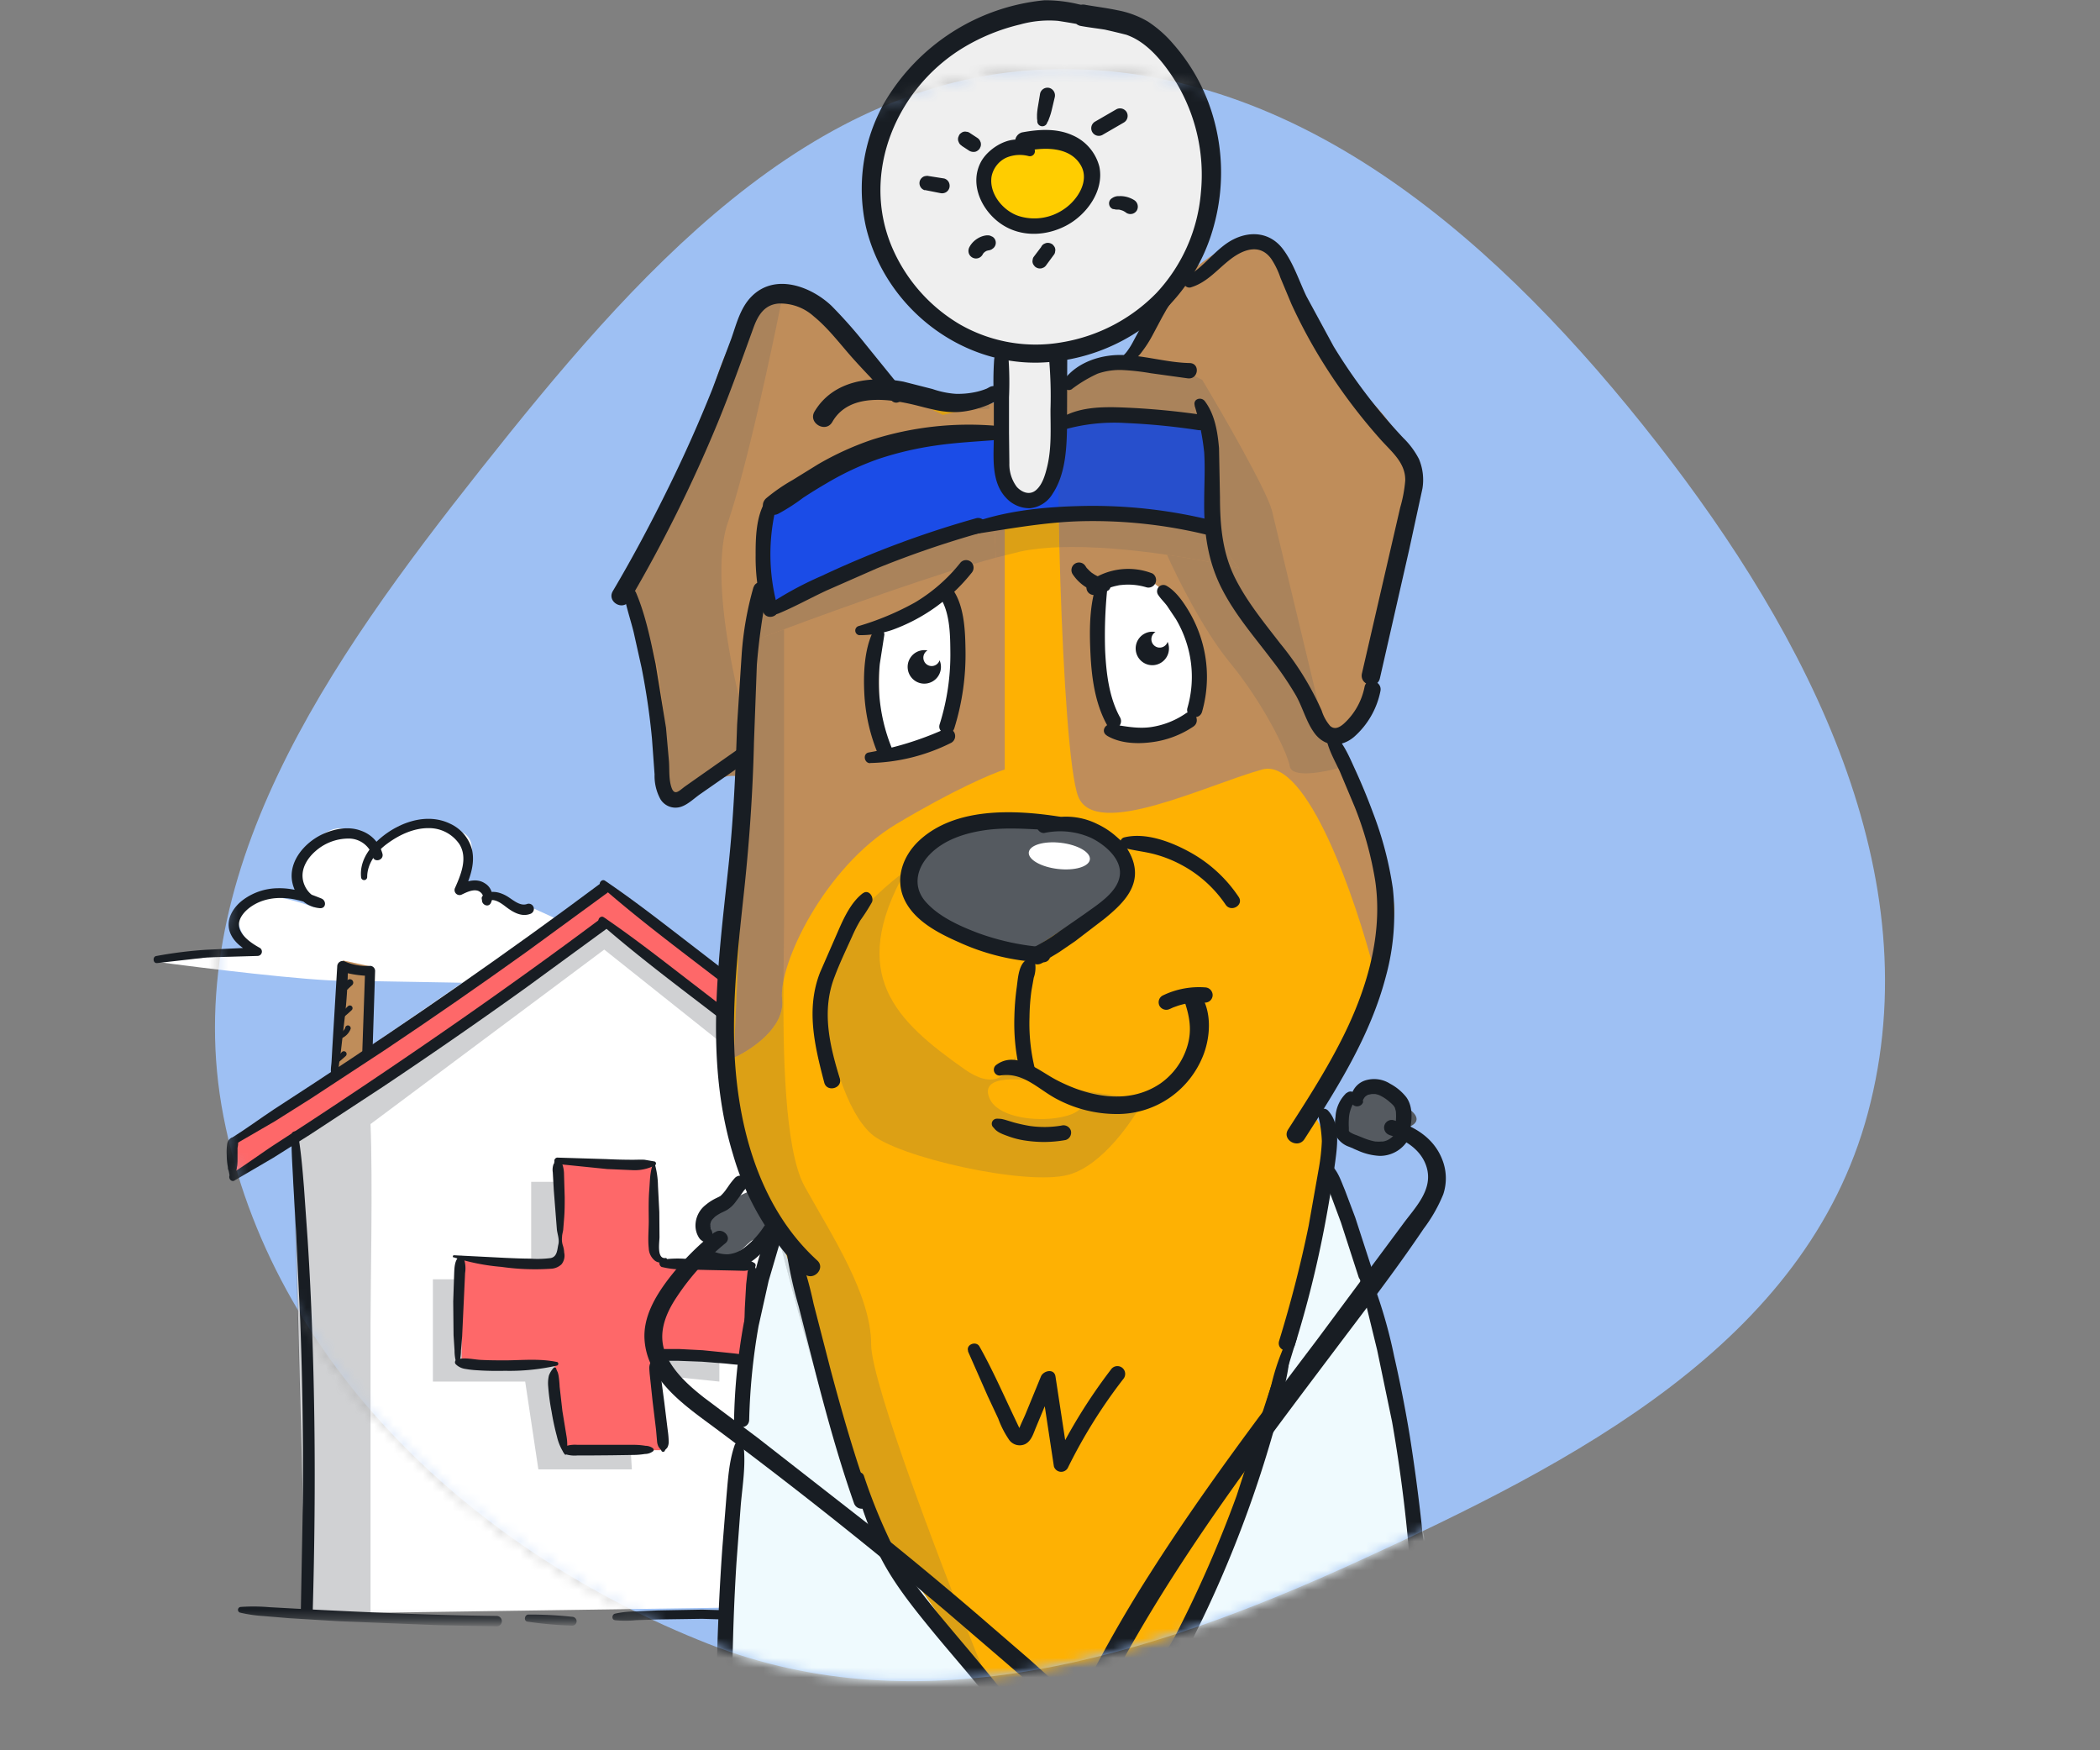
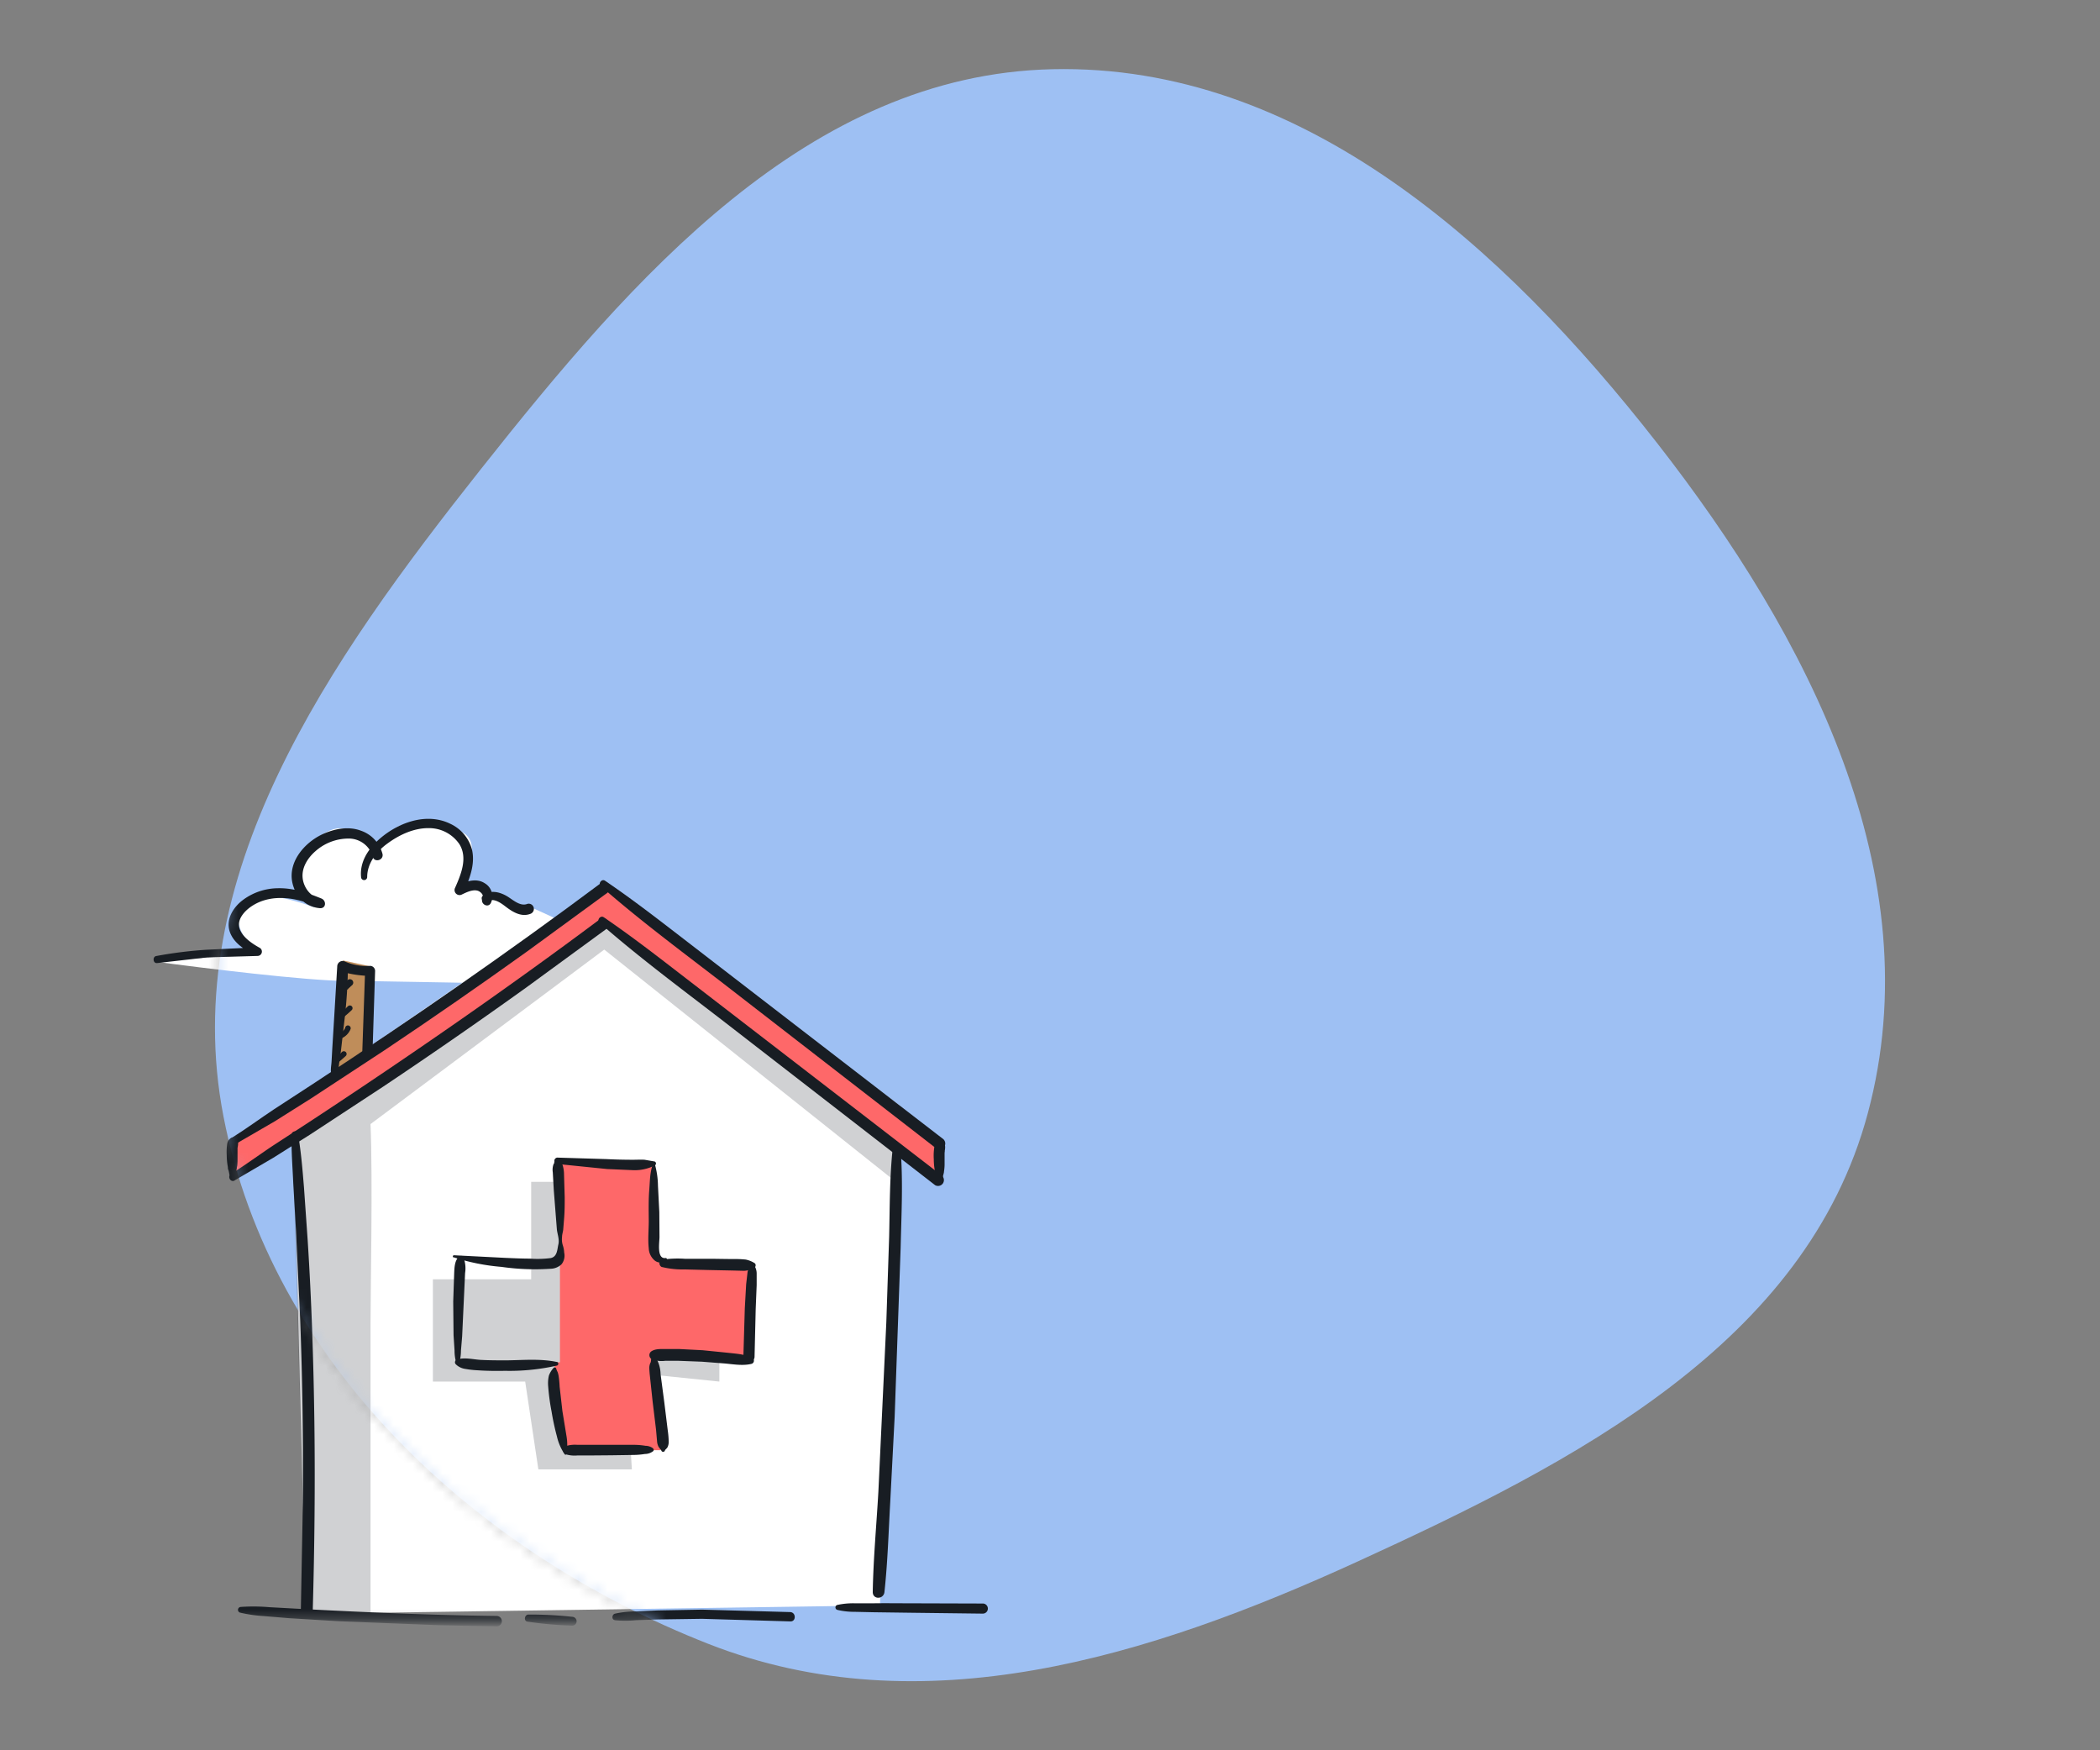
<svg xmlns="http://www.w3.org/2000/svg" width="216" height="180" fill="none">
  <rect width="100%" height="100%" fill="#808080" stroke="none" />
  <style>.B{fill:#555a60}.C{fill-rule:evenodd}.D{fill:#181d23}</style>
  <g clip-path="url(#B)">
    <path d="M108.26 7.118c25.595-.571 46.366 18.194 62.159 38.412 15.589 19.957 28.257 44.457 21.702 68.944-6.349 23.716-30.239 35.936-52.506 46.125-21.473 9.826-44.789 17.083-66.767 8.453-24.021-9.433-44.949-28.845-49.865-54.253-4.774-24.678 10.905-46.889 26.491-66.57C65.108 28.488 83.137 7.679 108.26 7.118z" fill="#9ec0f3" class="C" />
    <mask id="A" maskUnits="userSpaceOnUse" x="12" y="-2" width="182" height="175" mask-type="alpha">
      <g fill="#9ec0f3">
        <path d="M108.26 7.118c9.643-.215 18.602 2.314 26.868 6.632 13.672 7.143 25.448 19.179 35.291 31.78 15.589 19.957 28.257 44.457 21.702 68.944-6.349 23.716-30.239 35.936-52.506 46.125-21.473 9.826-44.789 17.083-66.767 8.453a96.19 96.19 0 0 1-5.528-2.374c-21.643-10.107-39.802-28.442-44.336-51.879-2.869-14.828 1.647-28.766 9.09-41.799 4.944-8.657 11.18-16.916 17.4-24.771C59.649 35.381 70.839 22.08 84.339 14.203c7.242-4.225 15.149-6.89 23.921-7.086z" class="C" />
        <path d="M67.32 166.678c-21.643-10.107-39.802-28.442-44.336-51.879-2.869-14.828 1.647-28.766 9.09-41.799H12.857v93.678H67.32zm40.94-159.56c9.643-.215 18.602 2.314 26.868 6.632v-15.5H84.339v15.953c7.242-4.225 15.149-6.89 23.921-7.086z" />
      </g>
    </mask>
    <g mask="url(#A)">
      <g fill="#fff">
        <path d="M51.459 92.459l3.206.866c5.055 2.269 14.893 6.955 13.808 7.549-1.356.742-27.986 0-32.918 0-3.945 0-14.712-1.32-19.603-1.98l10.726-.866c-.945-.66-2.688-2.525-2.096-4.703s5.425-.907 7.767 0c-.411-.619-1.332-2.104-1.726-3.094-.493-1.237.74-3.713 3.329-4.826 2.071-.891 3.822 1.114 4.438 2.227.493-.412 1.603-1.435 2.096-2.227.617-.99 3.082-.866 6.534 0 2.762.693 1.151 4.331 0 6.064.534-.165 1.825-.396 2.712 0s.37.825 0 .99h1.726z" />
        <path d="M30.096 113.125l1.356 52.841 59.055-.866 2.096-51.356-30.452-22.77-24.041 16.613-3.563 2.462-4.451 3.076z" class="C" />
        <path d="M35.274 98.77l-.727 11.279 3.563-2.462v-8.198l-2.836-.619z" />
      </g>
      <path d="M35.274 98.77l-.727 11.279 3.563-2.462v-8.198l-2.836-.619z" fill="#bf8d5a" />
      <path opacity=".2" d="M31.452 165.966l-1.356-48.881 4.451-3.076 3.563-2.462 24.041-16.613 30.452 22.77-.166 4.068-30.286-24.116L38.11 115.6c.242 5.555 0 17.059 0 20.74v29.626h-6.657z" class="C D" />
      <path d="M23.691 117.209v3.96L62.28 95.181l34.397 25.988v-3.96L62.28 91.469l-38.589 25.74z" fill="#fe6869" />
      <path opacity=".2" d="M54.636 131.564V121.54h9.74v8.539c0 1.188.411 1.485.617 1.485l9 .619v9.9l-9.617-.99.617 10.023h-9.617l-1.356-9.033h-9.493v-10.519h10.11z" class="D" />
-       <path d="M57.595 129.584V119.56h9.74v8.539c0 1.188.411 1.485.616 1.485l9 .619v9.9l-9.616-.99.616 10.023h-9.616l-1.356-9.033h-9.493v-10.519h10.109z" fill="#fe6869" />
+       <path d="M57.595 129.584V119.56h9.74v8.539c0 1.188.411 1.485.616 1.485l9 .619v9.9l-9.616-.99.616 10.023h-9.616l-1.356-9.033h-9.493h10.109z" fill="#fe6869" />
      <g class="D">
        <path d="M24.268 117.633l3.98-2.307 3.746-2.361 7.562-4.96c4.959-3.317 9.864-6.715 14.713-10.193l8.198-5.991c.617-.458 0-1.507-.605-1.042-9.623 7.182-19.483 14.008-29.515 20.59l-4.179 2.723c-1.387.919-2.831 1.988-4.286 2.895-.418.262-.035.927.383.665l.004-.019z" />
        <path d="M61.797 91.133c4.279 3.749 8.887 7.129 13.384 10.612l21.138 16.376c.138.081.303.103.458.063a.61.61 0 0 0 .37-.278.62.62 0 0 0 .058-.459c-.041-.155-.14-.288-.276-.372L69.914 96.251c-2.528-1.95-5.049-3.891-7.688-5.679-.33-.227-.736.292-.429.561zM24.13 121.394l3.98-2.327 3.746-2.361 7.562-4.96a541.86 541.86 0 0 0 14.717-10.193l8.194-5.99c.617-.457 0-1.507-.605-1.042-9.619 7.183-19.483 14.004-29.496 20.591l-4.175 2.722c-1.383.919-2.831 1.988-4.29 2.895-.418.262-.035.927.383.666h-.015z" />
        <path d="M61.659 94.89c4.279 3.753 8.887 7.132 13.384 10.616l21.138 16.376c.139.081.304.103.459.062s.288-.142.369-.281a.62.62 0 0 0 .059-.457c-.04-.154-.138-.287-.273-.37l-27.018-20.825c-2.524-1.949-5.045-3.891-7.684-5.683-.333-.223-.739.296-.433.561zm-31.672 21.793c-.031 1.658.103 3.322.176 4.976l.28 4.848.441 9.34a414.43 414.43 0 0 1 .268 18.691l-.207 11.023c-.023.793 1.203.793 1.226 0 .18-6.428.249-12.857.165-19.286-.084-6.229-.287-12.466-.686-18.687l-.383-5.464c-.149-1.819-.299-3.714-.621-5.533-.069-.384-.651-.277-.659.092z" />
        <path d="M91.837 117.964c-.341 3.076-.31 6.179-.383 9.251l-.291 8.805-.816 17.399c-.195 3.43-.521 6.875-.578 10.308 0 .792 1.118.769 1.203 0 .333-3.076.421-6.152.594-9.228l.456-8.793.617-17.407c.077-3.422.264-6.921-.023-10.328 0-.102-.04-.199-.112-.271a.38.38 0 0 0-.542 0c-.072.072-.112.169-.112.271l-.011-.007zm-67.152 47.878a14.38 14.38 0 0 0 2.459.358l2.574.215 5.145.315 10.304.408 5.918.119a.53.53 0 0 0 .377-.156.54.54 0 0 0 .156-.378c0-.142-.056-.278-.156-.378s-.235-.157-.377-.157c-6.845-.084-13.675-.384-20.513-.746l-2.858-.157c-.981-.084-1.967-.093-2.95-.027-.07.003-.136.03-.188.078a.3.3 0 0 0-.095.18c-.01.07.005.14.043.2s.093.104.16.126zm29.569.931a40.91 40.91 0 0 0 4.597.411c.12 0 .236-.048.321-.133a.46.46 0 0 0 .135-.321c.001-.121-.051-.236-.136-.321s-.2-.134-.32-.136a40.63 40.63 0 0 0-4.493-.231c-.402 0-.529.661-.1.731h-.004zm8.983-.15a10.76 10.76 0 0 0 2.168 0l2.268-.077 4.539-.066 9.075.266c.613.034.609-.919 0-.958l-9.075-.253-4.539.084-2.172.1c-.761-.006-1.521.074-2.264.238-.299.089-.349.6 0 .658v.008zm22.885-1.062a7.5 7.5 0 0 0 1.785.2l1.915.043 3.723.05 7.547.092c.137 0 .268-.055.365-.152a.52.52 0 0 0 0-.734.51.51 0 0 0-.365-.152l-7.547-.023c-1.241 0-2.482-.019-3.723 0h-1.915a7.65 7.65 0 0 0-1.785.169.26.26 0 0 0-.191.252c0 .057.019.112.053.158a.26.26 0 0 0 .138.094v.003zm-51.538-54.972c.261-.385.241-.9.314-1.334l.176-1.235.333-2.906a52.25 52.25 0 0 0 .383-5.737l-.697.531c.965.287 1.966.44 2.973.454l-.513-.515-.284 8.159c-.027.677 1.034.681 1.053 0l.261-8.159c-.002-.137-.057-.267-.154-.364a.52.52 0 0 0-.363-.152c-.872.059-1.746-.089-2.551-.431a.55.55 0 0 0-.275-.071c-.097.001-.191.026-.274.074a.56.56 0 0 0-.279.474l-.337 5.64-.172 2.819-.073 1.311c-.019.438-.153.961 0 1.38.016.048.044.089.083.121a.26.26 0 0 0 .134.058c.049.006.099-.001.144-.022a.27.27 0 0 0 .111-.095h.008zm-18.41-11.547l5.148-.584 5.183-.15a.44.44 0 0 0 .262-.095c.075-.059.129-.141.155-.233s.02-.19-.014-.279a.44.44 0 0 0-.177-.216c-.766-.423-1.701-1.038-2.049-1.873-.425-1.015.506-1.98 1.299-2.48 2.026-1.28 4.7-.827 6.738.2l.253-.938c-.996-.104-1.712-1.088-1.835-2.034-.145-1.1.502-2.115 1.295-2.811.929-.831 2.127-1.297 3.371-1.311a2.56 2.56 0 0 1 1.584.493c.459.336.794.816.952 1.364.153.654 1.149.385 1.004-.277-.145-.549-.422-1.053-.807-1.469s-.866-.73-1.4-.915c-1.241-.473-2.639-.223-3.831.296-2.088.919-3.999 3.214-3.065 5.602a3.07 3.07 0 0 0 1.042 1.446c.482.368 1.062.585 1.666.622.609 0 .624-.769.134-.988-1.456-.592-2.927-1.111-4.524-1.065-1.32.017-2.599.46-3.647 1.265-.977.769-1.728 2.015-1.249 3.287.441 1.154 1.559 1.796 2.597 2.349l.222-.827-5.275.254a43.65 43.65 0 0 0-5.152.646c-.383.081-.318.769.096.719h.023z" />
        <path d="M37.767 90.203c0-1.446.981-2.657 2.091-3.46 1.195-.88 2.681-1.577 4.179-1.577a3.77 3.77 0 0 1 1.815.413c.561.287 1.042.711 1.399 1.233.877 1.411.169 3.107-.437 4.48-.052.098-.071.21-.055.319s.067.211.146.289.179.129.289.145a.51.51 0 0 0 .318-.057c.471-.223 1.092-.538 1.624-.385.295.092.666.45.498.769-.28.565.552 1.061.85.5a1.58 1.58 0 0 0 .083-1.148 1.57 1.57 0 0 0-.719-.897c-.892-.573-1.984-.165-2.85.25l.693.7c.59-1.369 1.195-2.845.866-4.36-.149-.586-.426-1.132-.811-1.597s-.868-.839-1.415-1.094c-2.524-1.246-5.566-.069-7.504 1.742-1.038.969-1.831 2.253-1.689 3.726 0 .084.033.164.092.223s.139.092.222.092.163-.033.222-.092.092-.139.092-.223v.011z" />
        <path d="M50.113 92.733c.609-.473 1.421.142 1.915.519.701.534 1.574 1.073 2.486.742a.54.54 0 0 0 .383-.653.53.53 0 0 0-.245-.33.54.54 0 0 0-.198-.069.51.51 0 0 0-.209.014c-.766.304-1.532-.469-2.16-.827-.766-.427-1.712-.642-2.429 0-.322.284.119.873.467.608l-.011-.004zm-15.426 16.629l.448-.384.433-.385c.053-.054.082-.126.082-.202s-.029-.147-.082-.201a.29.29 0 0 0-.402 0l-.406.415-.383.431c-.041.042-.064.098-.064.157s.023.116.064.158c.02.021.045.037.072.048s.056.017.085.017c.057-.004.111-.027.153-.065v.011zm.345-2.545a1.72 1.72 0 0 0 .624-.385c.178-.172.315-.381.406-.611.01-.037.013-.076.008-.115s-.018-.075-.038-.108c-.039-.064-.101-.111-.172-.131-.036-.011-.074-.014-.112-.009s-.074.017-.106.036c-.064.04-.111.101-.134.173.002.016.002.031 0 .046l.031-.069a1.29 1.29 0 0 1-.18.308l.046-.054a1.69 1.69 0 0 1-.26.261l.054-.042a1.41 1.41 0 0 1-.306.181l.065-.027h-.046a.3.3 0 0 0-.161.127c-.018.031-.03.065-.035.101s-.002.072.008.106a.27.27 0 0 0 .329.189l-.019.023zm.268-2.169a13.4 13.4 0 0 0 .877-.769c.027-.026.049-.057.063-.092s.022-.072.022-.11a.29.29 0 0 0-.022-.109c-.014-.035-.036-.066-.063-.092-.053-.048-.121-.074-.191-.074s-.139.026-.192.074l-.831.799c-.034.036-.058.081-.067.13s-.004.1.015.145a.25.25 0 0 0 .093.113c.041.028.09.043.139.043a.3.3 0 0 0 .176-.073l-.019.015zm.513-2.964l.421-.385a.28.28 0 0 0 .069-.111.24.24 0 0 0 .031-.135c.004-.047-.007-.094-.031-.134a.24.24 0 0 0-.069-.112c-.032-.033-.071-.058-.113-.076a.34.34 0 0 0-.134-.027c-.046 0-.091.009-.134.027s-.081.043-.113.076l-.383.419c-.063.062-.099.146-.1.235-.001.045.009.09.031.131.012.04.036.077.069.103.03.032.066.058.106.075a.31.31 0 0 0 .127.025c.088-.002.172-.037.234-.1l-.012-.011zM23.98 121.22c.241-.1.238-.384.284-.584 0-.069.023-.169.034-.227a1.7 1.7 0 0 0 .065-.277c0-.057 0-.115.023-.173s.038-.384.046-.553v-.45-.673-.254c0-.154 0 .089 0 .023l.023-.119c.054-.308.092-.711-.222-.896-.402-.234-.789.185-.858.558a5.91 5.91 0 0 0-.054 1.218 6.99 6.99 0 0 0 .107 1.154c.023.108 0 .223.05.327s.065.231.092.354a1.66 1.66 0 0 0 .104.384c.046.088.149.223.272.173l.034.015zm72.726.408c.241-.1.238-.384.284-.584 0-.07.023-.17.038-.227a2.26 2.26 0 0 0 .065-.277 1.32 1.32 0 0 1 .019-.173c.026-.184.041-.369.046-.554v-.454-.669c0-.084 0-.169.019-.253 0-.154 0 .084 0 .023v-.119c.054-.308.096-.712-.222-.896-.383-.235-.789.184-.858.557a5.61 5.61 0 0 0-.05 1.215c.001.387.035.773.103 1.154.023.107 0 .223.05.327s.069.23.092.353a1.54 1.54 0 0 0 .107.385c.042.088.146.223.268.173l.038.019zm-19.403 8.401a1.38 1.38 0 0 0-.418.85l-.138 1.208-.138 2.445-.149 5.049a.58.58 0 0 0 .19.366c.106.095.243.147.385.147s.279-.052.385-.147a.58.58 0 0 0 .19-.366l.119-4.968.1-2.45v-1.153a1.48 1.48 0 0 0-.306-.946c-.012-.019-.027-.035-.046-.047s-.04-.02-.062-.023-.044-.001-.066.006-.041.018-.057.033l.011-.004z" />
        <path d="M77.388 139.627c-.831-.385-1.816-.423-2.716-.527l-2.402-.242-2.344-.12h-1.421c-.475 0-1.061-.05-1.486.22a.47.47 0 0 0-.165.173.48.48 0 0 0 0 .465c.04.071.096.13.165.173a2.75 2.75 0 0 0 1.402.177h1.356l2.429.092 2.321.181c.904.081 1.888.261 2.781.038.062-.019.117-.055.159-.105s.069-.11.077-.174-.002-.131-.029-.189-.072-.109-.127-.143v-.019z" />
        <path d="M67.095 139.308a1.75 1.75 0 0 0-.107.384c0 .058-.077.461-.023.338-.111.184-.172.393-.18.608 0 .204.019.407.034.611l.31 2.907.349 2.872.104 1.192c.013.19.061.375.142.546a4.29 4.29 0 0 0 .291.385c.009.044.033.084.068.113s.079.044.124.044.089-.015.124-.044.059-.069.068-.113c0-.054.203-.189.272-.339a1.28 1.28 0 0 0 .111-.534 9.43 9.43 0 0 0-.1-1.184l-.352-2.861-.383-2.903a3.5 3.5 0 0 0-.23-1.184 4.83 4.83 0 0 1-.283-.827c-.012-.033-.033-.062-.062-.082a.17.17 0 0 0-.097-.031.17.17 0 0 0-.097.031c-.028.02-.05.049-.062.082l-.019-.011zm.099 9.658a1.31 1.31 0 0 0-.804-.28c-.397-.065-.797-.098-1.199-.1h-2.298-3.509c-.387-.031-.777.009-1.149.119a.45.45 0 0 0-.233.164c-.058.079-.089.173-.089.27s.031.193.089.271a.45.45 0 0 0 .233.164 3.16 3.16 0 0 0 1.149.107h1.199l2.298-.019 2.298-.034a7.63 7.63 0 0 0 1.149-.1 1.39 1.39 0 0 0 .862-.296c.032-.033.049-.076.049-.122s-.018-.088-.049-.121l.004-.023z" />
        <path d="M58.261 149.528a5.26 5.26 0 0 0 0-1.881l-.414-2.537-.284-2.5a10.12 10.12 0 0 0-.1-1.072 2.22 2.22 0 0 0-.111-.443 2.11 2.11 0 0 1-.13-.299c0-.038-.012-.074-.035-.103s-.054-.051-.09-.06-.074-.007-.108.007-.063.039-.081.071c-.194.219-.346.471-.448.746a3.45 3.45 0 0 0-.077 1.103 22.22 22.22 0 0 0 .352 2.615 25.59 25.59 0 0 0 .544 2.53c.148.662.419 1.29.801 1.85.011.017.026.03.044.039s.039.012.059.009.038-.012.054-.025.026-.031.031-.05h-.008z" />
        <path d="M57.269 140.065c-1.693-.354-3.425-.188-5.145-.165-.904 0-1.804 0-2.708-.05-.793-.05-1.647-.281-2.409-.035-.048.015-.092.042-.127.078a.3.3 0 0 0-.073.131c-.013.049-.013.1 0 .149s.038.094.073.13a1.76 1.76 0 0 0 1 .481c.417.073.838.119 1.26.138.942.066 1.889.07 2.835.054 1.78.035 3.557-.145 5.294-.534.044-.009.084-.033.113-.068s.044-.079.044-.124-.016-.09-.044-.125-.068-.059-.113-.068v.008z" />
        <path d="M47.244 140.142a4.77 4.77 0 0 0 .168-1.231l.123-1.476.161-3.461.142-3.053c.088-.553.025-1.121-.184-1.641-.034-.057-.089-.097-.153-.114s-.131-.007-.188.025c-.536.285-.567 1.127-.594 1.646l-.103 3.018.035 3.461.103 1.588a4.3 4.3 0 0 0 .172 1.23c.012.033.033.062.062.082a.17.17 0 0 0 .097.031.17.17 0 0 0 .097-.031c.029-.02.05-.049.062-.082v.008z" />
        <path d="M46.658 129.299c1.597.521 3.249.852 4.922.988 1.679.241 3.379.305 5.072.192a1.68 1.68 0 0 0 1.107-.461 1.43 1.43 0 0 0 .271-.569c.047-.208.047-.423 0-.631-.012-.262-.062-.52-.146-.769-.083-.272-.108-.559-.073-.842 0-.269.1-.515.123-.788l.084-1.054c.065-.769.069-1.499.065-2.257l-.069-2.307c.001-.326-.046-.651-.138-.965-.035-.086-.084-.165-.146-.234-.088-.112 0 .077-.038 0l-.176-.339c-.026-.041-.063-.074-.107-.094s-.093-.028-.141-.022-.093.027-.13.058-.064.073-.078.12l-.057.242c-.031.142.042.042.05 0 0 .058-.084.092-.111.146a1.66 1.66 0 0 0-.084.846l.103 1.834.318 4.049c.057.5.276 1.019.153 1.538s-.103 1.257-.785 1.4c-.711.092-1.43.111-2.145.057-.847 0-1.693-.042-2.536-.077l-5.279-.269c-.027.003-.052.014-.072.033s-.032.043-.036.07.002.054.016.078.035.041.061.05v-.023z" />
        <path d="M57.303 119.702l5.145.523 2.639.115a4.5 4.5 0 0 0 2.298-.508c.031-.023.056-.055.071-.091s.02-.076.015-.115a.23.23 0 0 0-.044-.108c-.024-.031-.056-.055-.092-.07l-1.027-.177c-.345-.027-.812 0-1.207 0-.904 0-1.812-.023-2.716-.069l-5.068-.154a.33.33 0 0 0-.294.329c0 .081.03.16.084.221s.129.099.21.108l-.015-.004z" />
        <path d="M67.194 119.625c-.356.873-.337 1.788-.41 2.722-.088 1.057-.061 2.142-.054 3.203 0 .923-.103 1.899 0 2.818.007.251.069.497.182.721a1.71 1.71 0 0 0 .47.575c.168.119.369.183.575.183s.406-.064.575-.183c.103-.081.092-.307-.077-.288-.923.123-.624-1.611-.621-2.153l-.019-2.573-.138-2.691a8.62 8.62 0 0 0-.341-2.307c-.004-.015-.012-.029-.024-.038s-.027-.015-.043-.015-.031.005-.043.015-.021.023-.024.038l-.008-.027z" />
        <path d="M68.091 130.302c.762.184 1.545.267 2.329.247l2.459.061 2.459.05 1.207.031a2.84 2.84 0 0 0 .946-.231c.234-.085.345-.457.077-.588-.268-.163-.562-.278-.87-.339-.398-.041-.799-.059-1.199-.053-.843 0-1.689-.023-2.532-.027h-2.54a11.13 11.13 0 0 0-2.329.092c-.383.081-.345.642 0 .769l-.008-.012z" />
      </g>
      <g clip-path="url(#C)">
        <path d="M94.384 40.867c5.098.641 6.372 1.069 6.372 1.202 6.372 0 10.156-4.408 14.537-4.808 3.504-.321 7.035 1.069 8.363 1.803 2.124 3.54 6.531 11.18 7.168 13.424s4.116 16.964 5.775 24.043c2.058 3.473 6.292 11.621 6.77 16.429s-5.376 16.162-8.363 21.237l1.593 3.237-1.593 12.792-7.368 26.647c-1.394 4.008-9.605 17.758-11.35 20.838-3.299 5.821-6.199 4.28-7.991 4.748-5.243-6.745-16.422-22.42-19.289-27.389s-7.169-20.77-8.961-28.05c-.797-1.937-2.748-6.972-4.182-11.621-1.792-5.81-1.792-12.021 0-21.237s.996-25.846 1.792-30.855c.637-4.007 4.779-15.828 6.77-21.238 1.195-.668 4.859-1.843 9.956-1.202z" fill="#feb103" />
        <path d="M76.463 145.252c.956-5.449 2.365-14.998 3.361-18.805 1.386 2.361 7.392 23.213 9.782 28.423s9.359 14.626 12.147 18.432c2.23 3.046 6.372 7.681 8.164 9.618 3.927 2.329 13.27-17.271 16.297-23.843s8.727-27.449 10.585-37.066l4.381 11.22c1.195 6.144 3.982 19.915 5.575 25.846 1.992 7.413-1.011 26.785-.812 32.395.159 4.488-.471 17.262-1.6 23.607l-66.331-.537c-3.141-17.275-2.822-34.067-3.141-37.433-.398-4.207.398-25.044 1.593-31.857z" fill="#effafe" />
        <g fill="#bf8d5a">
          <path d="M114.297 36.859c-2.708 0-4.58 2.271-5.177 3.406-.739 1.083 0 37.267 1.792 41.674s13.142-1.202 18.917-2.805c4.619-1.282 9.624 13.357 11.549 20.837l1.792-7.614c-.597-2.671-2.19-8.736-3.783-11.621-1.991-3.606-3.385-5.41-1.593-4.809s3.584-4.007 3.584-5.209 4.031-15.369 4.031-20.778-5.624-9.892-7.615-11.696-4.779-10.402-7.965-13.408c-1.65-1.557-7.782 2.848-9.375 5.253-1.393 2.605-3.449 6.769-6.157 6.769zm-10.952 42.276V41.143l-6.372 1.527-4.779-2.404c-2.323-3.072-7.925-9.296-11.748-9.617-4.779-.401-7.965 10.819-7.965 14.225s-7.169 14.225-7.169 15.828.577 5.234 1.175 7.839 2.41 10.594 2.41 13.399c0 2.244 2.39.134 3.584-1.202 1.593-.935 4.699-2.004 4.381 1.202s-1.062 19.234-1.394 26.847c1.792-.801 5.297-3.125 4.978-6.01-.398-3.607 4.381-13.624 11.748-18.032 5.894-3.526 9.89-5.209 11.151-5.61z" />
        </g>
        <g class="B">
          <path d="M93.572 91.539c-1.593-4.007 5.392-7.396 11.764-7.195 3.053 0 9.439.561 10.554 2.805 1.394 2.805.796 3.005-1.394 4.809-1.752 1.443-6.837 4.742-9.16 6.211-3.319-1.336-10.49-3.424-11.764-6.629zm-20.573 37.484c-2.944-4.071 2.734-5.81 4.26-6.611l2.39 4.007-2.39 1.202c-1.128.935-2.919 3.257-4.26 1.402zm71.565-15.227c2.071 1.283.863 2.004 0 2.204-.796 3.847-4.432 1.603-7.154 0l.96-2.204 2.88-2.371c1.194.334 1.243 1.089 3.314 2.371z" />
        </g>
        <path d="M77.857 55.693c-.319 1.443.797 5.276 1.394 7.013 5.376-3.005 18.28-9.216 26.882-10.018s15.93.334 18.518 1.002V43.471c-3.517.2-11.015-.438-18.518 0-12.255.715-20.577 5.143-26.882 8.014-.332.801-1.075 2.765-1.394 4.207z" fill="#1b4ce7" />
        <g fill="#efefef">
          <path d="M89.834 21.249C88.042 12.634 95.778.995 108.522.995c13.342 0 15.659 11.438 16.057 17.849s-6.741 16.612-19.243 17.213c-10.344.497-13.71-6.193-15.502-14.809z" />
          <path d="M105.735 51.485c-3.027 0-2.987-10.686-2.589-16.029h6.173c.066 5.343-.557 16.029-3.584 16.029z" />
        </g>
        <path d="M106.531 14.62c-6.173 0-8.761 8.415 0 8.415s7.766-8.415 0-8.415z" fill="#ffcd00" />
        <g fill="#fff">
          <path d="M113.301 69.517v-8.816l4.182-1.603c.796.534 2.668 1.923 3.783 3.206 1.394 1.603 1.792 7.213 1.792 8.816s-1.194 4.007-3.186 4.007h-5.376c-.398-1.069-1.195-3.686-1.195-5.61zm-22.899-5.209l6.77-3.606c.465 1.202 1.354 4.207 1.195 6.612s-.863 6.211-1.195 7.814l-5.177 2.204c-.531-.2-1.593-1.242-1.593-3.807v-9.216z" />
        </g>
        <g class="C D">
          <path d="M120.098 66.007a.86.86 0 0 1-.723.588c-.469.051-.891-.291-.942-.764-.037-.348.137-.669.418-.835a1.7 1.7 0 0 0-.51-.021 1.72 1.72 0 0 0-1.518 1.897c.101.946.945 1.63 1.885 1.528a1.72 1.72 0 0 0 1.518-1.897 1.73 1.73 0 0 0-.128-.496zm-23.455 1.896a.86.86 0 0 1-.722.589c-.47.051-.892-.291-.942-.764-.037-.347.137-.669.418-.835a1.7 1.7 0 0 0-.509-.021 1.72 1.72 0 0 0-1.519 1.897c.101.946.945 1.63 1.885 1.528a1.72 1.72 0 0 0 1.519-1.897c-.019-.176-.063-.342-.129-.496z" />
        </g>
        <ellipse cx="3.164" cy="1.353" rx="3.164" ry="1.353" transform="matrix(-.993 -.116 -.114 .994 112.257 87.041)" fill="#fff" />
        <g opacity=".2" class="B">
          <g class="C">
            <path d="M123.756 165.306c-3.384 4.998-7.98 10.729-11.412 14.792 1.462-.644 2.941-1.456 3.944-2.387 1.547-1.438 4.802-7.17 7.468-12.405zm-15.18 16.143l-2.455-2.78c-.006-.007-.011-.014-.016-.021l2.218 2.869a9.17 9.17 0 0 0 .253-.068zM95.117 164.01c-2.243-3.297-4.386-6.686-5.512-9.141-2.389-5.209-8.96-25.245-8.96-27.849l-.305 1.176c1.934 7.686 5.946 22.158 8.668 26.874 1.092 1.892 3.391 5.198 6.11 8.94zm6.634-122.542l.024.563a13.68 13.68 0 0 1-1.019.038c0-.044-.138-.12-.504-.224l1.499-.377zm-25.476 50.15c.617-4.642.786-10.443.884-15.689-1.56-5.076-4.201-16.624-2.289-22.21s4.513-17.708 5.575-23.07c-4.779-.401-7.965 10.819-7.965 14.225 0 2.02-2.522 6.648-4.574 10.414-1.408 2.584-2.594 4.762-2.594 5.414 0 .907.511 2.328 1.062 3.863.423 1.177.869 2.42 1.129 3.55.597 2.605 1.394 11.02 1.394 13.825 0 2.244 2.389.133 3.584-1.202 1.593-.935 4.699-2.003 4.381 1.202-.138 1.391-.356 5.195-.586 9.678zm18.109-50.751c3.422.43 5.121.764 5.868.978l-3.279.825-3.829-1.927c.403.03.817.07 1.241.124z" />
            <path d="M80.644 127.02l-.305 1.176c1.934 7.686 5.946 22.158 8.668 26.874 1.092 1.892 3.391 5.198 6.11 8.94-2.243-3.297-4.386-6.686-5.512-9.141-2.389-5.209-8.96-25.245-8.96-27.849zm25.477 51.649l2.202 2.848a9.17 9.17 0 0 0 .253-.068l-2.455-2.78zm6.223 1.429c1.462-.644 2.941-1.456 3.944-2.387 1.547-1.438 4.802-7.17 7.468-12.405-3.384 4.998-7.98 10.729-11.412 14.792z" />
          </g>
          <path d="M102.423 57.349l-.133-3.146c-7.749 1.732-19.307 6.622-24.633 9.105-.108.678-.186 1.57-.246 2.627l3.233-1.221c6.306-2.351 15.794-5.732 21.779-7.364z" />
          <path d="M108.963 56.274l-.064-2.938-3.957.383c-.815.107-1.705.272-2.652.483l.133 3.146 2.519-.625c1.193-.257 2.559-.398 4.021-.45z" />
          <path d="M127.439 58.44l-3.683-4.721c-2.602-.339-8.625-.789-14.857-.383l.064 2.938c3.474-.122 7.497.259 11.074.782 2.963.433 5.619.963 7.402 1.385z" />
          <path d="M136.599 76.53l-5.775-24.043c-.637-2.244-5.044-9.884-7.168-13.424-1.328-.735-4.859-2.124-8.364-1.803-1.873.171-3.637 1.075-5.541 2.054-.278.35-.49.682-.632.951-.285.418-.35 6.052-.22 13.071 6.232-.406 12.255.044 14.857.383l3.683 4.721c-1.783-.421-4.439-.952-7.402-1.385 1.034 2.333 3.771 7.812 6.447 11.06 3.344 4.06 5.877 9.091 6.185 10.706.231 1.211 3.418.624 5.277.103-.499-.927-.962-1.742-1.347-2.393z" />
          <path d="M84.428 102.777c-.884-4.809 5.442-10.817 8.716-13.219-6.04 10.737-.95 15.451 6.04 20.387 2.911 2.055 4.463.905 5.224-1.297.112.515.285.961.535 1.297.447.601 1.691 1.114 3.279 1.539-3.288-.677-7.505-.997-6.446 1.465 1.569 3.649 13.649 2.168 8.141-1.067 2.693.559 5.833.915 7.823 1.067-1.148 2.218-4.319 6.894-7.823 7.86-4.381 1.207-17.723-1.851-20.311-4.211s-4.072-7.811-5.177-13.821z" class="C" />
-           <path d="M75.865 94.162c-1.792 9.216-1.792 15.427 0 21.238 1.434 4.648 3.385 9.683 4.182 11.62l.293 1.176.305-1.176c0 2.604 6.571 22.64 8.96 27.849 1.126 2.455 3.269 5.844 5.512 9.141l6.316 8.507c-4.139-10.235-11.828-30.229-11.828-34.244 0-5.151-4.072-11.253-6.845-16.262-2.095-3.785-2.232-14.085-2.174-21.151-.149.748-.199 1.398-.141 1.917.319 2.885-3.186 5.209-4.978 6.01l.808-17.169c-.119.895-.254 1.747-.409 2.544z" />
          <path d="M75.467 108.787c1.792-.801 5.297-3.125 4.978-6.01-.057-.519-.008-1.169.141-1.917l.058-5.508V64.713l-3.233 1.221-.211 7.656-.041 2.339c-.098 5.246-.268 11.047-.884 15.689l-.808 17.169z" />
        </g>
        <g class="D">
          <path d="M109.032 83.993c-4.671-.731-10.764-1.013-14.49 2.454-1.676 1.567-2.532 3.922-1.505 6.089s3.467 3.425 5.548 4.344c2.734 1.256 5.684 1.966 8.687 2.089 1.038 0 .997-1.499 0-1.566a25.29 25.29 0 0 1-6.746-1.478c-1.864-.715-4.001-1.671-5.34-3.217s-.898-3.462.462-4.851c1.458-1.493 3.57-2.167 5.59-2.47 2.532-.376 5.085-.057 7.634 0 .752 0 .96-1.238.181-1.363l-.02-.031z" />
          <path d="M107.464 85.654a7.78 7.78 0 0 1 4.78.522c1.37.668 3.181 2.157 2.932 3.885s-2.288 2.961-3.575 3.901l-2.595 1.796c-.879.65-1.811 1.223-2.787 1.713-1.116.522-.026 2.365 1.121 1.462.519-.392 1.11-.695 1.645-1.044l1.604-1.097 3.061-2.345c1.557-1.285 3.369-2.914 3.057-5.175-.275-2.042-2.076-3.707-3.851-4.532a7.18 7.18 0 0 0-5.88-.235c-.695.303-.165 1.269.483 1.154l.005-.005z" />
          <path d="M105.357 98.881c-.607.611-.664 1.833-.778 2.647a26.43 26.43 0 0 0-.244 3.065c-.061 1.956.148 3.91.623 5.807.068.185.203.337.377.427a.78.78 0 0 0 .565.057c.189-.052.352-.174.456-.341s.142-.367.107-.561a19.44 19.44 0 0 1-.571-5.389c.01-.912.078-1.822.202-2.725l.234-1.316c.156-.44.211-.91.161-1.374a.69.69 0 0 0-.181-.297c-.084-.082-.189-.141-.302-.171s-.233-.03-.347 0a.69.69 0 0 0-.302.171z" />
          <path d="M102.954 110.598c2.346-.339 3.861 1.447 5.766 2.439a13.14 13.14 0 0 0 6.108 1.53 9.45 9.45 0 0 0 5.458-1.66c1.607-1.103 2.837-2.676 3.526-4.507.695-1.875.825-4.339-.301-6.073-.519-.825-1.998-.324-1.656.705.519 1.567.753 2.945.275 4.538-.465 1.562-1.442 2.92-2.771 3.853-3.332 2.267-7.473 1.348-10.779-.402-1.749-.929-4.079-2.992-6.088-1.519a.61.61 0 0 0-.221.741c.055.13.153.237.278.302s.268.084.405.053z" />
          <path d="M120.35 103.753l.26-.12c.213-.094-.14.052.073-.032l.467-.167a7.79 7.79 0 0 1 .965-.245l.207-.037h0 .141c.166 0 .332-.031.493-.042a7.88 7.88 0 0 1 .996 0c.206 0 .404-.082.55-.229s.228-.346.228-.554a.81.81 0 0 0-.233-.548c-.145-.146-.34-.23-.545-.235a8.51 8.51 0 0 0-4.39.851c-.179.106-.309.278-.361.48a.79.79 0 0 0 .08.596.8.8 0 0 0 .477.351.79.79 0 0 0 .587-.075l.005.006zm-4.753-16.564c.98.277 1.998.371 2.989.616a12.75 12.75 0 0 1 2.911 1.128 12.67 12.67 0 0 1 4.567 4.104c.556.83 1.905.047 1.344-.794a14.34 14.34 0 0 0-5.122-4.663c-1.92-1.044-4.499-2.01-6.689-1.452a.55.55 0 0 0-.267.202c-.066.093-.101.205-.101.32s.035.226.101.32a.55.55 0 0 0 .267.202v.016zm-13.431 28.746l.083.084-.146-.251c.255.653 1.09.893 1.692 1.117.592.209 1.205.355 1.827.434 1.323.186 2.666.16 3.98-.078a.79.79 0 0 0 .469-.372c.102-.18.129-.394.076-.595a.8.8 0 0 0-.96-.522 10.51 10.51 0 0 1-3.264.042 16.56 16.56 0 0 1-1.661-.365l-.809-.246a5.47 5.47 0 0 0-.405-.104c-.172-.024-.345-.035-.519-.032-.102.001-.202.031-.287.089s-.151.138-.19.232a.53.53 0 0 0-.031.3c.02.101.068.194.14.267h.005zM88.761 91.852c-1.142.862-1.873 2.35-2.449 3.655l-1.957 4.48c-1.484 3.78-.561 7.571.425 11.347.275 1.044 1.915.585 1.599-.439-1.069-3.467-1.894-6.987-.519-10.49.519-1.384 1.178-2.752 1.791-4.11a14.72 14.72 0 0 1 .841-1.645c.429-.596.825-1.215 1.188-1.854.249-.522-.322-1.384-.924-.929l.005-.016zm24.153-30.777a5.19 5.19 0 0 1 1.178-.616 6.07 6.07 0 0 1 .602-.183l.353-.078.181-.031h.057a6.52 6.52 0 0 1 2.642.235.77.77 0 0 0 .544-.054.78.78 0 0 0 .399-.948.77.77 0 0 0-.341-.428 6.85 6.85 0 0 0-3.296-.418 6.87 6.87 0 0 0-3.108 1.181.8.8 0 0 0-.352.482c-.051.2-.024.413.077.593s.276.306.475.358a.78.78 0 0 0 .589-.081v-.011z" />
          <path d="M113.905 59.744a2.82 2.82 0 0 0-.799-.407l-.192-.068c-.151-.063-.032 0 0 0a3.63 3.63 0 0 1-.343-.183l-.327-.214.062.047-.077-.068-.156-.136-.27-.277c-.088-.099-.171-.245-.031-.037l-.114-.167c-.052-.089-.121-.166-.202-.229a.78.78 0 0 0-.578-.151.77.77 0 0 0-.287.1.79.79 0 0 0-.227.203.77.77 0 0 0-.132.275c-.025.099-.032.203-.018.305a.78.78 0 0 0 .1.289 4.52 4.52 0 0 0 1.468 1.41c.295.171.606.311.929.418a1.33 1.33 0 0 0 .587.068l.337-.047a1.75 1.75 0 0 0 .311-.125c.092-.051.167-.128.217-.22s.074-.197.069-.302-.03-.198-.08-.285a.58.58 0 0 0-.206-.211l-.041.01zm5.189 1.383c.265.428.649.778.95 1.185l.903 1.352c.538.906.951 1.881 1.23 2.898.562 2.036.549 4.19-.036 6.219-.286.971 1.219 1.384 1.499.418a13.08 13.08 0 0 0 .037-7.055 13.36 13.36 0 0 0-1.339-3.19c-.566-.966-1.37-2.157-2.361-2.715-.123-.069-.266-.096-.405-.076a.65.65 0 0 0-.553.556c-.02.141.007.284.075.408z" />
          <path d="M113.843 75.649c1.318.794 3.046.877 4.54.689 1.562-.185 3.058-.74 4.365-1.619.825-.559.047-1.922-.784-1.353a8.49 8.49 0 0 1-3.632 1.415c-1.365.183-2.642-.099-3.986-.298-.669-.099-1.152.768-.488 1.164h-.015z" />
          <path d="M112.643 60.563c-.602 2.089-.586 4.465-.482 6.627.119 2.501.472 5.143 1.702 7.363a.78.78 0 0 0 .2.228c.081.062.173.108.271.134a.77.77 0 0 0 .588-.08c.088-.051.165-.12.226-.201a.79.79 0 0 0 .133-.273c.026-.099.033-.202.019-.303a.8.8 0 0 0-.098-.288c-1.131-2.047-1.417-4.553-1.531-6.851-.068-2.065 0-4.132.202-6.188.063-.726-1.038-.83-1.23-.167zm-24.22 4.757c1.121.007 2.236-.169 3.301-.522 3.219-1.152 6.056-3.183 8.195-5.864a.81.81 0 0 0 0-1.106.78.78 0 0 0-1.1 0c-1.308 1.657-2.907 3.059-4.718 4.136-1.841 1.022-3.789 1.836-5.807 2.428a.48.48 0 0 0-.319.522.48.48 0 0 0 .15.288.47.47 0 0 0 .299.125v-.005z" />
          <path d="M96.592 61.289c1.095 1.53 1.142 3.838 1.157 5.64a23.8 23.8 0 0 1-1.095 7.546c-.311.961 1.194 1.373 1.505.418a25.49 25.49 0 0 0 1.147-8.151c-.031-2-.14-4.564-1.391-6.23-.587-.773-1.91-.031-1.323.778zm-6.798 3.666c-.887 1.843-.991 4.266-.898 6.266.098 2.154.569 4.275 1.391 6.266a.8.8 0 0 0 .369.466c.178.102.388.132.586.083.198-.056.366-.188.468-.368s.129-.393.077-.593a18.17 18.17 0 0 1-1.36-5.848c-.055-.985-.033-1.974.068-2.956l.467-3.003a.63.63 0 0 0-.464-.605c-.132-.036-.273-.028-.4.024a.63.63 0 0 0-.304.263v.005z" />
          <path d="M89.492 78.469a19.49 19.49 0 0 0 8.366-2.089.79.79 0 0 0 .361-.48c.052-.202.024-.416-.08-.596a.8.8 0 0 0-1.064-.282 32.72 32.72 0 0 1-7.733 2.365c-.618.125-.462 1.097.151 1.097v-.016zm29.224-75.356c-.831-.741-2.076-1.107-3.114-1.467A31.86 31.86 0 0 0 110.988.45a14.64 14.64 0 0 0-3.555-.423 21.42 21.42 0 0 0-9.5 3.282 21.56 21.56 0 0 0-6.982 7.266 18.05 18.05 0 0 0-1.884 12.757c1.915 8.068 9.414 14.099 17.686 13.963a19.43 19.43 0 0 0 11.361-3.969c3.352-2.584 5.748-6.224 6.803-10.339a20.56 20.56 0 0 0-.706-12.663c-.834-2.135-2.036-4.106-3.549-5.822a12.12 12.12 0 0 0-2.595-2.287 9.67 9.67 0 0 0-3.114-1.159c-1.085-.23-2.19-.366-3.28-.554-.283-.07-.582-.029-.836.116a1.15 1.15 0 0 0-.529.662 1.14 1.14 0 0 0 .11.844 1.13 1.13 0 0 0 .664.529c1.915.371 4.058.397 5.791 1.389s3.114 2.83 4.152 4.512c2.008 3.38 2.883 7.319 2.496 11.237a17.2 17.2 0 0 1-4.562 10.329 17.61 17.61 0 0 1-9.668 5.07c-3.613.648-7.337.007-10.53-1.812a16.92 16.92 0 0 1-7.027-7.995c-3.233-7.676.519-16.391 7.426-20.527a20.4 20.4 0 0 1 5.766-2.339 11.1 11.1 0 0 1 3.902-.371 71.79 71.79 0 0 1 7.899 1.661 3.76 3.76 0 0 1 .519.219l.239.136c.15.089.041 0 .088.057.752.658 1.853-.433 1.1-1.107h.042zm-12.378 12.094c-1.515-1.906-4.536-.256-5.444 1.447-1.24 2.334.135 5.107 2.18 6.444s4.629 1.17 6.679.057 3.84-3.572 3.321-6.026a4.83 4.83 0 0 0-1.012-1.933c-.48-.558-1.079-.999-1.754-1.288-1.635-.736-3.451-.611-5.189-.292-.248.072-.458.238-.585.464s-.161.492-.095.742c.073.248.239.457.463.584a.99.99 0 0 0 .735.1c1.874-.371 4.417-.412 5.527 1.483.94 1.603-.326 3.551-1.655 4.47a5.36 5.36 0 0 1-2.273.935 5.35 5.35 0 0 1-2.449-.178c-1.604-.522-3.073-2.282-2.798-4.063a2.74 2.74 0 0 1 .518-1.141 2.69 2.69 0 0 1 .972-.786 3.56 3.56 0 0 1 2.351-.167c.105.02.214.007.312-.037a.52.52 0 0 0 .181-.814h.015zm1.375-2.611c.026-.068.026-.063 0 0l.042-.063a1.08 1.08 0 0 0 .119-.261l.109-.292a6.73 6.73 0 0 0 .192-.653l.312-1.316c.051-.201.023-.414-.079-.594s-.269-.314-.466-.372a.78.78 0 0 0-.589.077.79.79 0 0 0-.366.471l-.228 1.368a7.19 7.19 0 0 0-.094.815v.329c.001.089.01.178.026.266v.089c0-.063 0-.063 0 0a.52.52 0 0 0 .451.522.52.52 0 0 0 .571-.376v-.01zm5.725 1.253l2.164-1.253a.79.79 0 0 0 .358-.477c.052-.2.024-.413-.078-.593a.8.8 0 0 0-.476-.355c-.198-.052-.409-.026-.588.073l-2.164 1.253a.78.78 0 0 0-.239.2.79.79 0 0 0-.143.278.8.8 0 0 0-.023.312.78.78 0 0 0 .1.296.77.77 0 0 0 .207.233c.084.063.179.108.281.133a.77.77 0 0 0 .31.012.79.79 0 0 0 .291-.111zm1.069 7.65h.072l-.15-.063a.85.85 0 0 0 .477.115h.213l-.187-.026a2.68 2.68 0 0 1 .664.188l-.176-.078a2.26 2.26 0 0 1 .457.271c.09.052.19.086.293.1s.208.006.309-.021c.195-.055.361-.184.462-.36a.8.8 0 0 0 .064-.578c-.052-.194-.175-.361-.344-.467a2.77 2.77 0 0 0-.961-.371 2.52 2.52 0 0 0-.596-.037 1.12 1.12 0 0 0-.805.277l.13-.099-.062.042c-.101.06-.181.149-.232.255s-.069.224-.054.341a.61.61 0 0 0 .134.326.6.6 0 0 0 .292.196v-.01zm-7.406 3.89l-.789 1.044c-.056.087-.089.188-.093.292-.029.101-.029.207 0 .308a.59.59 0 0 0 .14.266c.054.086.129.156.218.204a.76.76 0 0 0 .602.078l.187-.078a.81.81 0 0 0 .28-.282l.789-1.07a.58.58 0 0 0 .093-.287.64.64 0 0 0 0-.313.59.59 0 0 0-.14-.266c-.053-.087-.128-.157-.218-.204a.8.8 0 0 0-.602-.078l-.182.078c-.117.066-.214.164-.28.282l-.005.026zm-5.039-1.049a1.66 1.66 0 0 0-.259-.115 1.18 1.18 0 0 0-.468 0 1.38 1.38 0 0 0-.212.047 2.28 2.28 0 0 0-.566.251 2.41 2.41 0 0 0-.478.381c-.143.148-.265.315-.363.496s-.131.401-.078.606.186.37.365.473.391.13.59.076a.78.78 0 0 0 .467-.36c.039-.075.084-.147.135-.214l-.119.157c.083-.107.179-.204.285-.287l-.155.12c.109-.082.228-.153.353-.209l-.187.078a1.52 1.52 0 0 1 .394-.104l-.207.026a1.03 1.03 0 0 0 .441-.115l.062-.047a.74.74 0 0 0 .363-.632.73.73 0 0 0-.363-.637v.01zm-6.918-4.794l1.557.308a.81.81 0 0 0 .592-.078.78.78 0 0 0 .358-.465.81.81 0 0 0-.078-.601.77.77 0 0 0-.462-.355l-1.598-.251a.57.57 0 0 0-.296 0 .59.59 0 0 0-.275.089.78.78 0 0 0-.343.449c-.05.194-.022.401.078.574a.73.73 0 0 0 .186.217.72.72 0 0 0 .255.128l.026-.016zm3.778-4.548l.799.522a.89.89 0 0 0 .602.084.65.65 0 0 0 .265-.141.62.62 0 0 0 .197-.219l.083-.188a.8.8 0 0 0 0-.418l-.083-.188c-.068-.115-.162-.211-.275-.282l-.799-.522a.58.58 0 0 0-.291-.094.63.63 0 0 0-.311 0 .66.66 0 0 0-.265.141.52.52 0 0 0-.197.219l-.078.188a.71.71 0 0 0 0 .418l.078.183a.75.75 0 0 0 .275.282v.016z" />
          <path d="M102.254 36.997a33.08 33.08 0 0 0-.031 3.869v3.869c0 2.125-.343 4.778 1.256 6.459.313.346.697.621 1.125.806s.89.275 1.355.265c.477-.05.935-.212 1.338-.474s.74-.614.982-1.03c1.256-1.89 1.427-4.418 1.469-6.616l.026-7.582c-.057-1.248-2.045-1.196-1.9 0 .176 1.845.235 3.699.177 5.551 0 1.989.129 4.01-.359 5.958-.197.799-.477 1.77-1.126 2.329s-1.453.245-1.977-.324c-.524-.701-.795-1.561-.768-2.439l-.036-3.164v-3.608c.056-1.29.042-2.581-.042-3.869a.75.75 0 0 0-.217-.528.74.74 0 0 0-1.05 0 .75.75 0 0 0-.217.528h-.005z" />
          <path d="M109.281 44.23a18.93 18.93 0 0 1 6.492-.726 68.92 68.92 0 0 1 7.478.731c1.007.151 1.433-1.399.426-1.566a77.75 77.75 0 0 0-8.013-.757c-2.304-.094-4.842-.094-6.825 1.248-.519.345-.207 1.248.442 1.044v.026zm-7.032-.455a32.88 32.88 0 0 0-12.518 1.431 30.52 30.52 0 0 0-5.605 2.553l-2.595 1.603a18.31 18.31 0 0 0-2.74 1.895c-.882.856.234 2.037 1.225 1.598a19.9 19.9 0 0 0 2.595-1.666 52.52 52.52 0 0 1 2.408-1.488 29.7 29.7 0 0 1 5.413-2.527 33.87 33.87 0 0 1 5.787-1.352c2.019-.298 4.038-.402 6.067-.559a.74.74 0 0 0 .484-.239.75.75 0 0 0 0-1.011.74.74 0 0 0-.484-.239h-.036z" />
          <path d="M78.729 51.54c-.97 1.608-1.012 3.781-1.007 5.608-.019 1.942.24 3.876.768 5.744.296.961 1.796.548 1.505-.418-.955-3.409-1.002-7.011-.135-10.444a.63.63 0 0 0-.051-.427c-.067-.132-.178-.236-.313-.293a.62.62 0 0 0-.427-.021c-.14.044-.261.137-.34.261v-.01z" />
          <path d="M79.969 63.138c1.713-.7 3.347-1.619 5.029-2.402l5.19-2.282c3.482-1.414 7.039-2.634 10.654-3.655.194-.06.356-.194.453-.372s.122-.389.068-.585a.78.78 0 0 0-.357-.467c-.175-.103-.382-.133-.579-.085-3.653 1.024-7.246 2.254-10.763 3.681-1.728.705-3.441 1.447-5.127 2.245a35.55 35.55 0 0 0-5.076 2.7c-.566.392-.228 1.509.519 1.206l-.01.016z" />
          <path d="M98.855 55.127c4.193-.585 8.303-1.446 12.574-1.53a49.52 49.52 0 0 1 12.549 1.363c.976.235 1.391-1.274.415-1.509a51.11 51.11 0 0 0-13.083-1.415c-4.323.094-8.791.564-12.782 2.319-.477.214-.099.83.327.773zm11.417-15.132a14.09 14.09 0 0 1 2.626-1.567c.834-.287 1.714-.413 2.595-.371a24.05 24.05 0 0 1 2.864.324l3.768.522c1.152.193 1.365-1.567.213-1.567-2.393-.052-4.728-.825-7.131-.83-2.076 0-4.375.762-5.708 2.48-.41.522.103 1.447.783 1.018l-.01-.011z" />
          <path d="M116.282 37.201a3.3 3.3 0 0 0 1.188-1.044c.42-.55.791-1.135 1.111-1.749l.955-1.791.435-.773.187-.298.115-.178c.076-.079.135-.174.173-.278a.78.78 0 0 0 .046-.325.79.79 0 0 0-.088-.316c-.052-.098-.123-.184-.209-.252a.79.79 0 0 0-1.147.22 22.8 22.8 0 0 0-1.646 3.133l-.913 1.697c-.134.249-.283.49-.446.721-.108.164-.232.318-.368.46-.426.428.114 1.002.607.788V37.2zm6.227-7.655c1.697-.522 2.73-1.88 4.1-2.919s3.031-1.567 4.152 0a8.3 8.3 0 0 1 .939 1.932l1.131 2.705a53.79 53.79 0 0 0 2.621 5.002 57.9 57.9 0 0 0 6.534 8.914c1.121 1.264 2.595 2.392 2.553 4.24a14.03 14.03 0 0 1-.519 2.778l-.752 3.258-3.181 13.791c-.28 1.206 1.557 1.718 1.842.522l3-13.175 1.38-6.355a5.53 5.53 0 0 0-.358-3.029 8.44 8.44 0 0 0-1.624-2.183 57.06 57.06 0 0 1-7.152-9.399l-2.802-5.164c-.763-1.598-1.349-3.452-2.434-4.872-1.272-1.661-3.249-1.885-5.06-.982s-3.005 2.861-4.842 3.859a.59.59 0 0 0-.259.326.6.6 0 0 0 .017.417c.056.132.157.24.286.303a.59.59 0 0 0 .413.04l.015-.011z" />
          <path d="M122.873 41.713a24.95 24.95 0 0 1 .986 4.809c.109 1.687 0 3.378 0 5.065-.037 3.217.384 6.235 1.894 9.107 1.36 2.611 3.285 4.825 5.044 7.149a33.62 33.62 0 0 1 2.486 3.655c.68 1.196 1.038 2.611 1.806 3.734 1.038 1.566 2.772 1.739 4.188.548a8.49 8.49 0 0 0 2.709-4.7c.223-1.044-1.396-1.525-1.629-.454-.286 1.467-1.036 2.8-2.138 3.801-.426.371-.945.658-1.412.219a4.42 4.42 0 0 1-.862-1.567 30.02 30.02 0 0 0-4.271-6.908c-1.635-2.12-3.352-4.209-4.577-6.605-1.36-2.653-1.609-5.483-1.614-8.428l-.098-5.055c-.146-1.681-.431-3.457-1.459-4.825-.373-.491-1.24-.235-1.038.449l-.015.005zm-20.432-2.068c-.166.068-.353.047-.519.104s-.286.151-.436.219c-.348.141-.708.253-1.074.334-.701.155-1.417.221-2.133.198a9.19 9.19 0 0 1-2.361-.491l-2.979-.757c-3.358-.637-7.235-.136-9.155 3.065-.706 1.175 1.147 2.266 1.827 1.076 1.749-3.065 6.015-2.371 8.822-1.66 1.63.418 3.114.83 4.816.569a9.74 9.74 0 0 0 2.128-.564 8.17 8.17 0 0 0 1.038-.48c.16-.078.305-.186.426-.319.041-.042.305-.449.181-.303.337-.402.036-1.222-.571-.992h-.01z" />
          <path d="M92.767 40.021L89.03 35.41c-1.099-1.386-2.272-2.711-3.513-3.968-2.143-2.021-5.843-3.384-8.241-.924-1.131 1.154-1.531 2.804-2.05 4.287l-1.962 5.222a142.26 142.26 0 0 1-4.411 9.921c-1.806 3.687-3.731 7.31-5.818 10.84-.643 1.091 1.038 2.089 1.692.992 3.463-5.895 6.51-12.029 9.118-18.355 1.308-3.185 2.455-6.418 3.633-9.66.457-1.285 1.111-2.423 2.595-2.548 1.336-.052 2.639.422 3.633 1.321 1.432 1.17 2.595 2.695 3.809 4.083 1.355 1.541 2.828 2.982 4.152 4.533.659.762 1.759-.35 1.105-1.107l-.005-.026z" />
          <path d="M64.229 61.409c.249 1.212.644 2.392.945 3.593l.815 3.655a73.19 73.19 0 0 1 1.069 7.279l.27 3.707a4.99 4.99 0 0 0 .597 2.538c.215.355.544.627.933.769a1.81 1.81 0 0 0 1.206.014c.716-.24 1.344-.872 1.962-1.3l4.499-3.133c.784-.606 0-1.969-.789-1.358l-3.602 2.527-1.707 1.201c-.56.418-1.038.971-1.344.125s-.213-1.849-.275-2.731l-.306-3.462-1.069-6.564c-.519-2.449-1.038-5.029-2.008-7.311-.306-.715-1.329-.178-1.194.522v-.073z" />
          <path d="M77.499 60.391c-.639 2.233-1.045 4.528-1.209 6.846l-.472 7.284c-.166 4.992-.384 9.921-.929 14.908-1.038 9.733-2.403 19.786.519 29.331 1.335 4.647 3.856 8.862 7.312 12.224.893.841 2.247-.522 1.344-1.352-6.228-5.671-8.402-14.522-8.558-22.699-.104-5.264.519-10.507 1.075-15.728.519-4.956.856-9.895.971-14.877l.296-7.963c.207-2.548.566-5.082 1.074-7.587a.74.74 0 0 0-.081-.548.73.73 0 0 0-.984-.269c-.167.093-.291.247-.346.431h-.01zm58.903 15.462c.228 1.243.877 2.345 1.406 3.478l1.557 3.707a36.03 36.03 0 0 1 2.076 7.478c.883 5.864-1.038 11.807-3.726 16.94-1.557 3.002-3.389 5.854-5.221 8.699-.68 1.045 1.002 2.042 1.682.987 3.363-5.221 6.777-10.621 8.366-16.709a24.22 24.22 0 0 0 .721-9.071 36.25 36.25 0 0 0-2.05-7.801 62.1 62.1 0 0 0-1.832-4.428c-.602-1.311-1.173-2.731-2.247-3.718-.074-.069-.167-.113-.267-.124a.47.47 0 0 0-.288.061c-.087.051-.155.129-.195.222s-.047.197-.023.295l.041-.016zm-62.904 50.87a27.34 27.34 0 0 0-4.785 4.867c-1.329 1.76-2.564 3.869-2.419 6.167.27 4.271 4.308 6.898 7.39 9.201a496.82 496.82 0 0 1 23.556 18.694l6.409 5.503c2.143 1.875 4.385 3.697 6.383 5.744.898.914 2.336-.616 1.376-1.383-1.874-1.499-3.633-3.186-5.413-4.768l-5.548-4.794c-3.657-3.133-7.359-6.194-11.106-9.185l-11.448-8.934-5.485-4.11c-1.453-1.143-2.917-2.438-3.773-4.12-1.111-2.193-.27-4.381 1.002-6.266 1.371-2.066 3.045-3.911 4.966-5.472.784-.627-.327-1.729-1.105-1.107v-.037z" />
          <path d="M73.368 127.162c0-.047-.026-.094-.047-.141l-.042-.099v.235a1.15 1.15 0 0 0-.083-.606l-.104-.167c-.083-.136 0 .083 0-.063s-.036-.136-.047-.203c.031.203.031-.35 0-.147a1.39 1.39 0 0 1 .047-.203c0-.053.083-.194 0-.079l.119-.203c.041-.068 0 0 .083-.105l.171-.177.099-.094c.148-.109.302-.209.462-.298.275-.157.576-.261.835-.433a3.1 3.1 0 0 0 .721-.669l.638-.856.264-.371c.031-.042.093-.12 0 0l.062-.078.151-.167a.8.8 0 0 0 0-1.107.78.78 0 0 0-1.1 0 7.98 7.98 0 0 0-.69.882l-.322.455-.078.094a2.08 2.08 0 0 1-.171.198c-.047.055-.098.107-.15.157l-.104.094c.067-.058.067-.058 0 0l-.472.235a5.13 5.13 0 0 0-1.038.678 2.7 2.7 0 0 0-.77.956 2.72 2.72 0 0 0-.268 1.201c.008.415.127.821.343 1.175.08.133.188.247.317.334.121.068.256.104.395.105h-.042c.187.052.384.052.571 0 .116-.033.215-.111.275-.216a.47.47 0 0 0 .046-.348l-.073.031zm-.654 2.7c1.079 1.044 2.885.783 4.11.146s2.211-1.896 3.072-3.039c.102-.181.13-.393.079-.594s-.178-.374-.354-.482c-.18-.101-.392-.127-.591-.075a.8.8 0 0 0-.478.357c-.618.945-1.415 1.758-2.346 2.392a3.24 3.24 0 0 1-1.318.423c-.515.012-1.026-.088-1.5-.293a.69.69 0 0 0-.443.031.7.7 0 0 0-.232 1.134zm62.879-15.118c.212.856.335 1.731.368 2.611a20.7 20.7 0 0 1-.296 2.71l-1.064 6.006c-.814 3.979-1.837 7.926-3.03 11.811-.322 1.045 1.292 1.483 1.619.449 1.28-4.113 2.319-8.297 3.114-12.532a128.84 128.84 0 0 0 1.038-6.36c.223-1.702.519-3.896-.768-5.253-.092-.089-.21-.146-.337-.161a.59.59 0 0 0-.611.356.6.6 0 0 0-.028.374l-.005-.011zm-54.804 13.201a44.66 44.66 0 0 0 1.365 6.428l1.77 6.956c1.157 4.454 2.377 8.877 3.908 13.242.358 1.044 2.003.574 1.63-.454-1.557-4.324-2.828-8.762-4.017-13.211l-1.765-6.841a41.26 41.26 0 0 0-1.905-6.386c-.052-.111-.141-.199-.251-.25s-.235-.062-.352-.03a.52.52 0 0 0-.29.203c-.07.1-.103.221-.093.343z" />
          <path d="M87.837 152.091a37.36 37.36 0 0 0 3.731 9.509c.436.798 1.671.078 1.22-.716-1.568-2.905-2.879-5.944-3.918-9.081a.54.54 0 0 0-.253-.327c-.124-.071-.271-.089-.409-.051a.54.54 0 0 0-.325.254c-.071.125-.089.273-.051.412h.005zm44.6-14.715l-2.704 8.25c-.218.71.877 1.008 1.106.308l2.548-8.292c.181-.621-.742-.862-.95-.266zm7.738-24.114c0-.058.031-.121.042-.178s-.037.042.025-.052l.115-.183c.031-.063 0 0-.026.031l.083-.088c.041-.042.14-.115.041-.047l.156-.1a1.84 1.84 0 0 1 .171-.088c-.135.062.037 0 .088 0l.218-.047c-.14.026-.026 0 .047 0h.223c-.072 0 .073 0 .088 0 .151.028.299.07.442.125l.135.068.238.13a4.3 4.3 0 0 1 .706.523 3.02 3.02 0 0 1 .239.214l.078.078c.088.094 0 .068 0-.026.031.068.093.125.129.193l.063.125c-.037-.13.078.147 0 0l.077.261a1 1 0 0 1 .027.141v.074c0 .099 0-.162 0-.058.02.292.02.585 0 .877-.003.035-.003.07 0 .105 0 0-.026.156 0 .073s0 .036 0 .047l-.032.193-.14.632a.79.79 0 0 0 .074.596.78.78 0 0 0 .471.37c.2.055.413.029.593-.074s.312-.274.367-.474c.296-1.217.519-2.768-.259-3.859a5.24 5.24 0 0 0-1.666-1.389c-.36-.231-.764-.383-1.186-.448s-.852-.04-1.264.072a2.14 2.14 0 0 0-1.144.752c-.289.37-.451.824-.459 1.295.002.158.06.31.164.429s.246.196.401.218a.66.66 0 0 0 .722-.475l-.047-.036z" />
          <path d="M138.509 112.384c-.684.641-1.094 1.525-1.142 2.465-.078.632-.171 1.566.156 2.136a2.45 2.45 0 0 0 1.24.95l.426.172c.14.063 0 0-.026 0l.228.1.27.114c.707.322 1.467.508 2.242.549.529.006 1.051-.113 1.526-.348s.887-.579 1.204-1.005a.75.75 0 0 0 .194-.561c-.008-.102-.038-.201-.086-.291a.74.74 0 0 0-.195-.232.75.75 0 0 0-.272-.132.71.71 0 0 0-.301-.011.73.73 0 0 0-.281.112.74.74 0 0 0-.211.217c-.194.256-.442.465-.727.611-.104.057 0 0-.109.052-.081.033-.164.059-.249.079l-.156.036h-.192a3.38 3.38 0 0 1-.472 0h-.109l-.254-.052a7.01 7.01 0 0 1-.893-.282l-.789-.319c-.237-.073-.464-.179-.674-.313a.48.48 0 0 1-.12-.13c-.051-.074 0 .041 0 0v-.324a7.77 7.77 0 0 1 0-.836c.008-.339.065-.675.172-.997.112-.364.287-.706.519-1.008a.58.58 0 0 0-.151-.762.59.59 0 0 0-.395-.122c-.142.009-.276.069-.378.169l.005-.037z" />
          <path d="M142.869 116.718c1.681.47 3.362 1.567 3.876 3.337.68 2.324-1.214 4.146-2.47 5.869l-8.823 11.875c-5.926 7.832-11.884 15.712-17.162 24.02-2.977 4.652-5.667 9.485-8.054 14.469-.597 1.254 1.261 2.35 1.858 1.092 4.395-9.274 10.031-17.88 16.02-26.182 3-4.178 6.088-8.245 9.17-12.339s6.264-8.214 9.145-12.491c.823-1.086 1.502-2.277 2.019-3.54a5.22 5.22 0 0 0-.104-3.582c-.862-2.22-2.86-3.436-5.055-4.058a.78.78 0 0 0-.558.108.79.79 0 0 0-.339.458c-.052.19-.031.393.058.569s.24.311.424.38l-.005.015z" />
          <path d="M109.748 174.576a120.07 120.07 0 0 1-.068 31.08l-1.525 8.663c-.25 1.201 1.556 1.723 1.842.522 2.279-10.334 3.066-20.944 2.335-31.503-.202-2.998-.602-5.99-1.069-8.961-.129-.856-1.624-.663-1.515.209v-.01zm26.286-54.338c0 .893.519 1.754.814 2.579l1.075 2.893 1.806 5.577c.285.966 1.79.554 1.505-.418l-1.837-5.66-1.069-2.83c-.359-.831-.68-1.906-1.371-2.522-.076-.075-.172-.125-.276-.145s-.211-.009-.309.031a.55.55 0 0 0-.242.197.54.54 0 0 0-.096.298z" />
          <path d="M139.921 131.757l1.733 7.102 1.531 7.357a152.21 152.21 0 0 1 1.904 15.42c.756 11.077.745 22.193-.031 33.268a339.61 339.61 0 0 1-1.842 19.723.89.89 0 0 0 .067.346c.045.11.111.21.195.294a.88.88 0 0 0 .636.263c.237-.004.463-.1.63-.269a.92.92 0 0 0 .268-.634c1.44-11.536 2.223-23.146 2.345-34.772a192.19 192.19 0 0 0-2.34-32.119c-.453-2.768-.993-5.521-1.619-8.261-.561-2.739-1.349-5.425-2.356-8.031-.042-.15-.14-.277-.275-.353a.58.58 0 0 0-.441-.055c-.148.041-.275.141-.351.276s-.096.295-.054.445zm-60.818-5.258a25.64 25.64 0 0 0-1.515 4.699l-1.09 4.898a61.97 61.97 0 0 0-.996 9.922c0 1.008 1.531 1.008 1.557 0a64.08 64.08 0 0 1 .965-9.645l1.038-4.653 1.38-4.699c.166-.768-.944-1.347-1.334-.564l-.005.042zm-3.54 22.13c-.586 1.686-.68 3.483-.841 5.253l-.431 5.389c-.246 3.516-.419 7.033-.519 10.553a239.61 239.61 0 0 0 .27 21.373c.13 2.24.472 4.443.779 6.668l2.242 16.396.057.407c0 .089-.135-.48 0 .11.002.012.002.025 0 .037a.93.93 0 0 0 .434.555.92.92 0 0 0 .697.087.94.94 0 0 0 .547-.437.95.95 0 0 0 .096-.696l-2.201-15.707c-.27-1.938-.659-3.896-.82-5.849-.519-6.657-.617-13.43-.55-20.119.041-3.99.176-7.984.43-11.969l.441-5.905c.177-2 .519-4.021.296-6.026-.007-.112-.052-.217-.127-.299a.48.48 0 0 0-.286-.149.47.47 0 0 0-.315.068c-.094.059-.165.149-.201.254v.006zm56.391-9.88a22.72 22.72 0 0 0-1.183 3.655l-1.11 3.828-2.465 7.587a123.03 123.03 0 0 1-6.358 14.491l-4.447 7.832c-.613.998.955 1.917 1.557.919 5.574-9.144 9.906-18.998 12.88-29.299.421-1.431.82-2.856 1.116-4.313s.747-3.045.68-4.538c-.003-.079-.031-.155-.08-.217s-.117-.106-.193-.126a.37.37 0 0 0-.407.16l.01.021zm-42.55 18.579c1.157 3.734 3.69 6.961 6.119 9.948 2.527 3.107 5.236 6.073 7.618 9.3a42.77 42.77 0 0 1 3.597 5.702c.462.898 1.806.104 1.344-.789-3.633-7.033-9.513-12.579-14.194-18.871-1.344-1.807-2.507-3.729-3.737-5.608-.249-.371-.893-.147-.747.318z" />
          <path d="M106.81 181.991a4.41 4.41 0 0 0 1.489 1.428c.602.35 1.278.551 1.973.587a4.74 4.74 0 0 0 2.849-.522 11.4 11.4 0 0 0 2.595-2.611 15.32 15.32 0 0 0 2.148-3.613.8.8 0 0 0-.078-.594c-.102-.18-.269-.314-.466-.372a.8.8 0 0 0-.589.082c-.178.102-.311.269-.372.466-.439 1.052-.987 2.055-1.634 2.992-.576.917-1.291 1.738-2.118 2.433-.664.523-1.162.523-2.013.523-.575.039-1.15-.072-1.67-.322a3.36 3.36 0 0 1-1.299-1.104c-.374-.465-1.188.157-.83.642l.015-.015z" />
          <path d="M108.31 181.265c-.488 8.878-1.542 17.716-3.155 26.459-.389 2.234-.815 4.459-1.297 6.678-.234 1.045 1.401 1.52 1.629.449a226.97 226.97 0 0 0 3.887-26.704c.213-2.292.389-4.585.493-6.882.042-1.008-1.515-1.008-1.557 0zm-3.851 8.125a1.4 1.4 0 0 0-.051.334l.036.266c.031.127.093.244.182.34.042.074.103.135.176.177a.76.76 0 0 0 .337.183c.17.05.35.05.519 0l.239-.104c.115-.058.212-.147.28-.256.061-.061.105-.137.13-.22a.76.76 0 0 0 .083-.386c.002-.114-.016-.227-.052-.334l-.098-.235c-.059-.112-.145-.207-.25-.277-.061-.059-.136-.102-.217-.125-.117-.062-.248-.091-.379-.084l-.26.032-.233.104c-.113.057-.208.144-.275.251-.087.094-.148.209-.177.334h.01zm.416 7.801a1 1 0 0 0 .708-.295 1.01 1.01 0 0 0 0-1.425 1 1 0 0 0-1.417 0c-.187.189-.293.445-.293.712s.106.524.293.713a1 1 0 0 0 .709.295zm-2.632 6.209v.209l.027-.209.358-.47a.55.55 0 0 0-.229.209c-.052.049-.088.113-.104.183a.58.58 0 0 0-.072.313l.031.219.083.193a.59.59 0 0 0 .207.23c.05.049.11.085.177.105a.67.67 0 0 0 .317.073l.212-.032.198-.083c.092-.05.17-.121.228-.209a.43.43 0 0 0 .104-.183c.051-.096.074-.204.067-.313l-.026-.219-.083-.194a.82.82 0 0 0-.29-.292l.358.47.031.209v-.209a.6.6 0 0 0-.068-.303c-.031-.096-.086-.183-.16-.251a.6.6 0 0 0-.25-.162c-.092-.05-.196-.074-.301-.067h-.207c-.131.034-.25.104-.343.203l-.124.157a.82.82 0 0 0-.104.397l-.037.026zm-2.683-64.437l2.035 4.616 1.085 2.319a9.72 9.72 0 0 0 1.12 2.182 1.34 1.34 0 0 0 .757.516 1.33 1.33 0 0 0 .909-.093c.618-.334.815-1.044 1.069-1.66l2.025-4.862h-1.5l1.339 8.815a.78.78 0 0 0 .242.377c.115.1.257.163.408.183a.78.78 0 0 0 .771-.372 53.39 53.39 0 0 1 5.709-9.154.8.8 0 0 0 .163-.284c.034-.105.047-.215.037-.325s-.042-.217-.095-.314a.82.82 0 0 0-.212-.249.8.8 0 0 0-.293-.143.79.79 0 0 0-.325-.014.78.78 0 0 0-.304.117c-.092.06-.171.138-.232.23-2.23 2.914-4.166 6.043-5.781 9.342l1.422.188-1.344-8.814c-.13-.867-1.246-.611-1.5 0l-1.557 3.796c-.244.59-.566 1.196-.763 1.796.249 0 .296-.094.135-.245-.073-.131-.135-.261-.197-.397l-.384-.81c-1.153-2.422-2.237-4.898-3.555-7.232-.343-.611-1.422-.198-1.157.491h-.026z" />
        </g>
      </g>
    </g>
  </g>
  <defs>
    <clipPath id="B">
      <path fill="#fff" transform="translate(.5)" d="M0 0h215v180H0z" />
    </clipPath>
    <clipPath id="C">
-       <path fill="#fff" transform="translate(8.373 -20)" d="M0 0h196.093v197.305H0z" />
-     </clipPath>
+       </clipPath>
  </defs>
</svg>